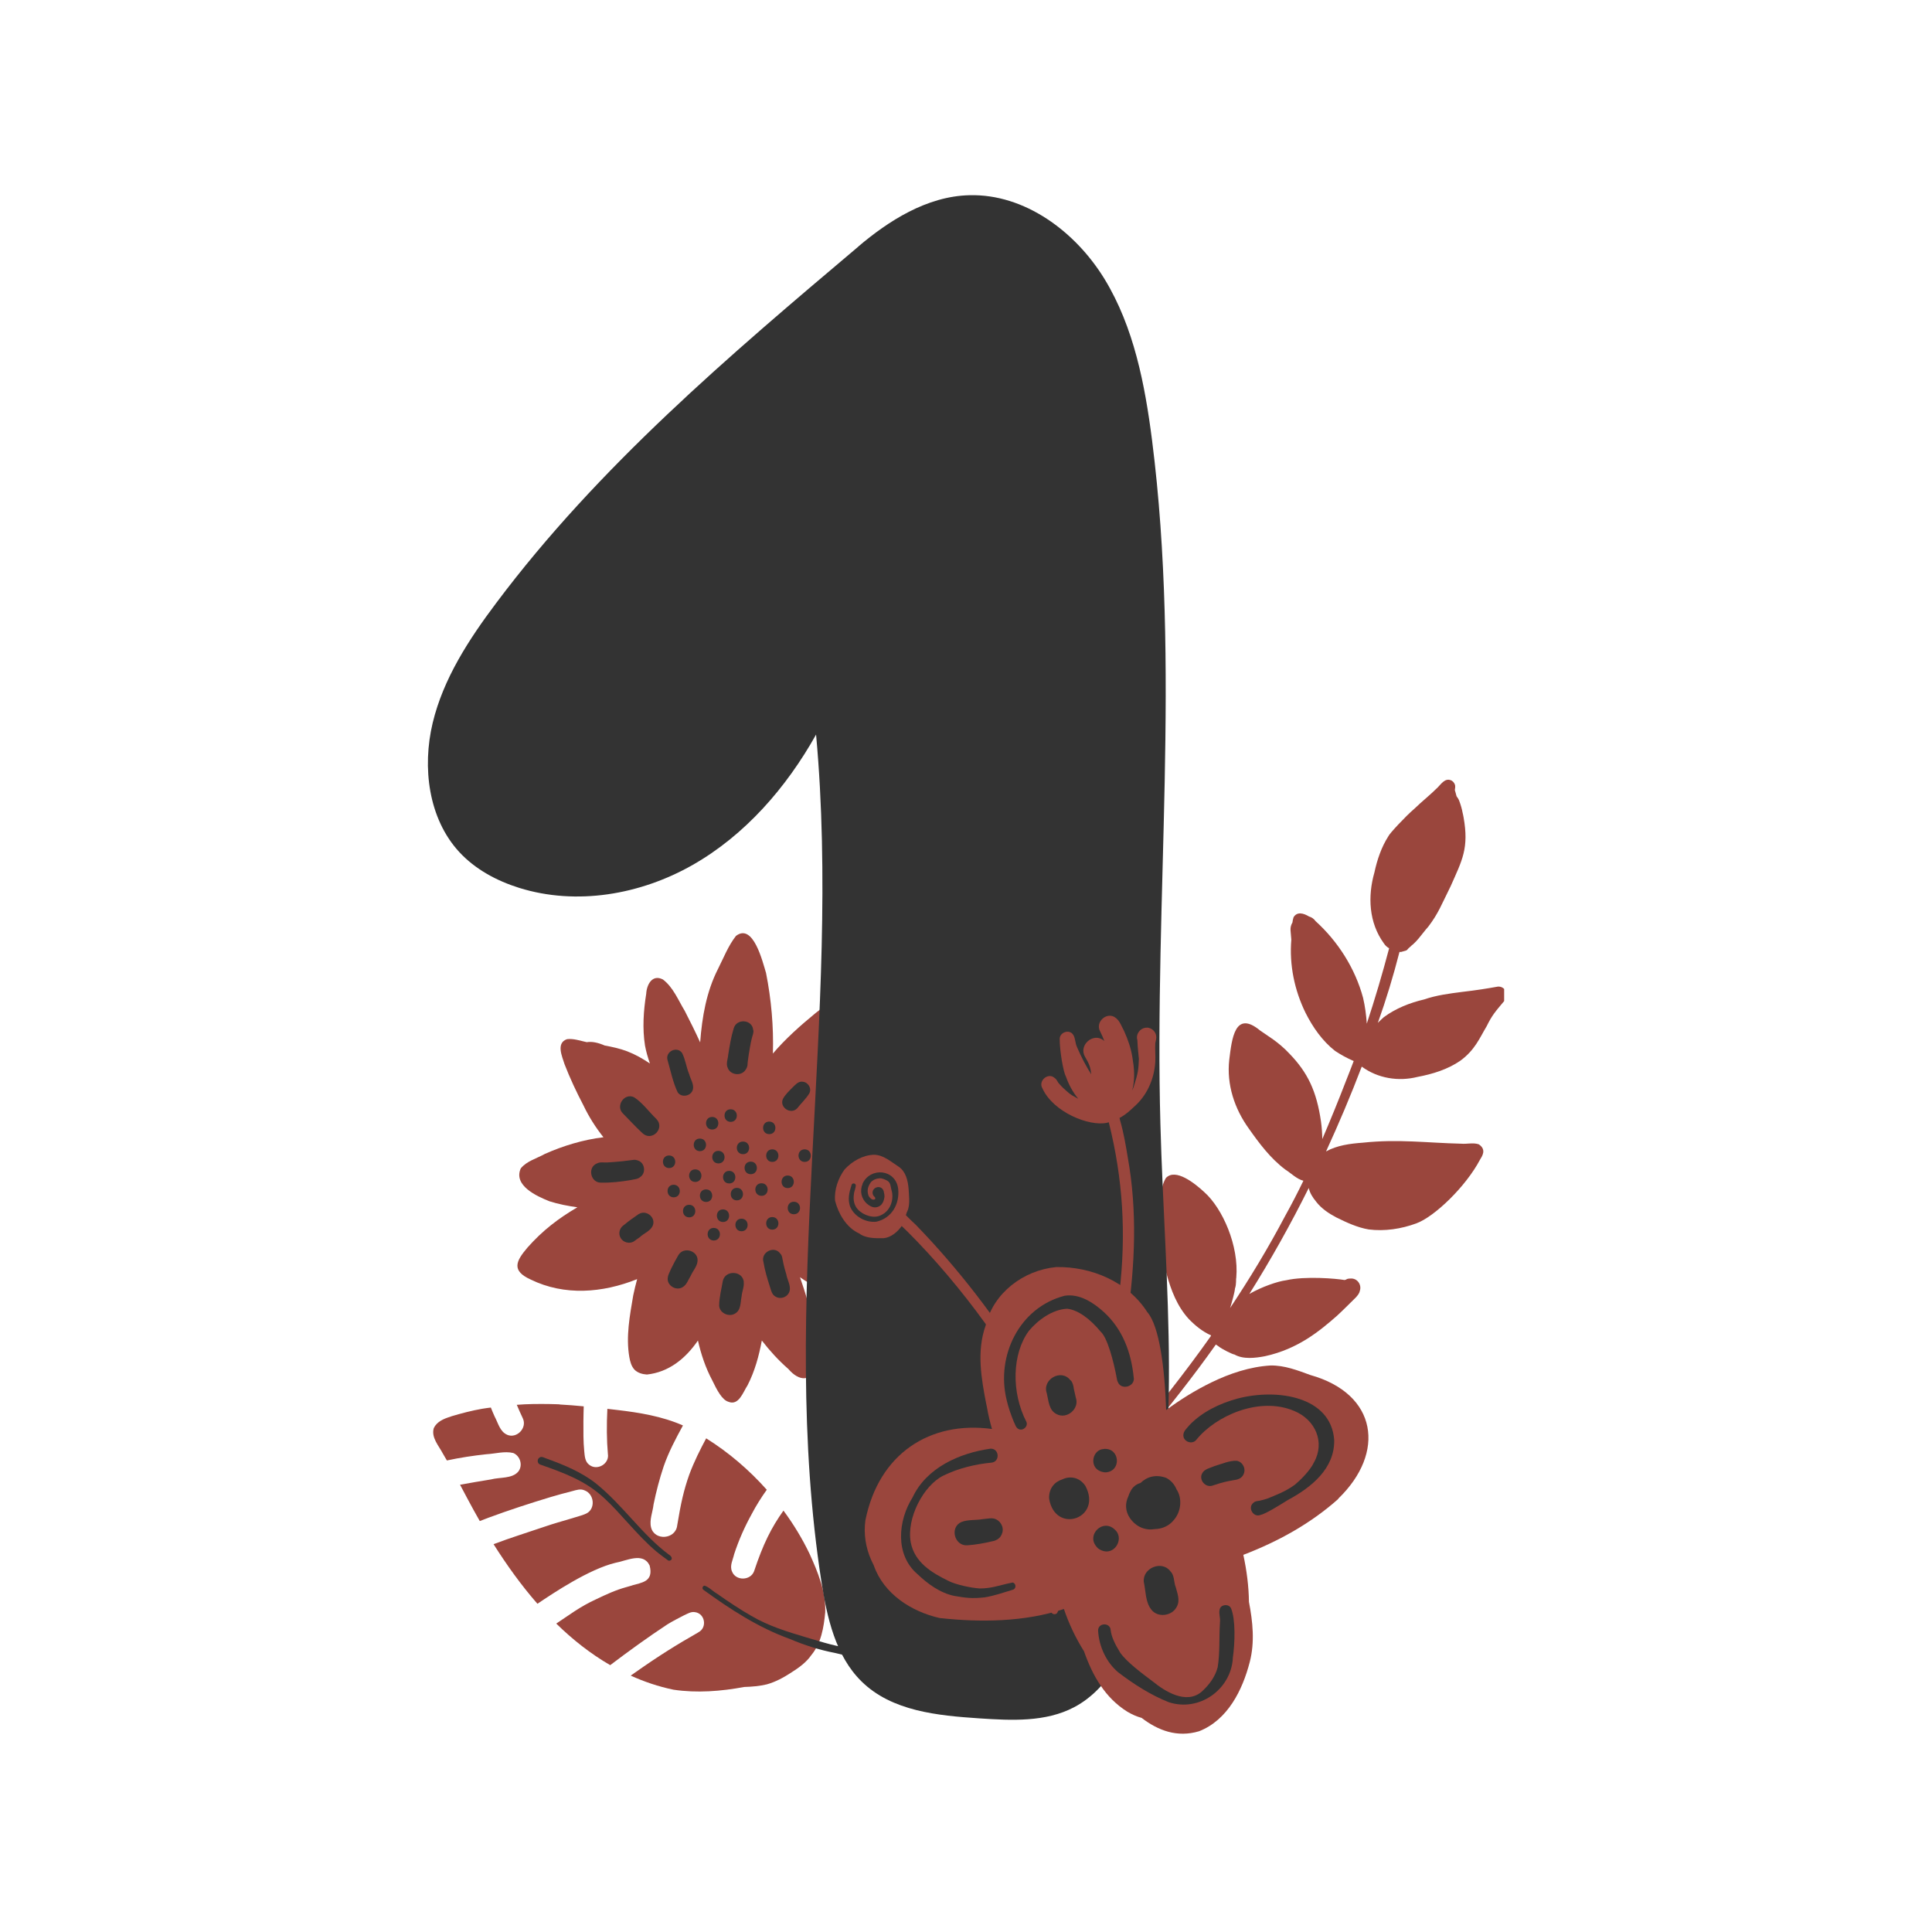
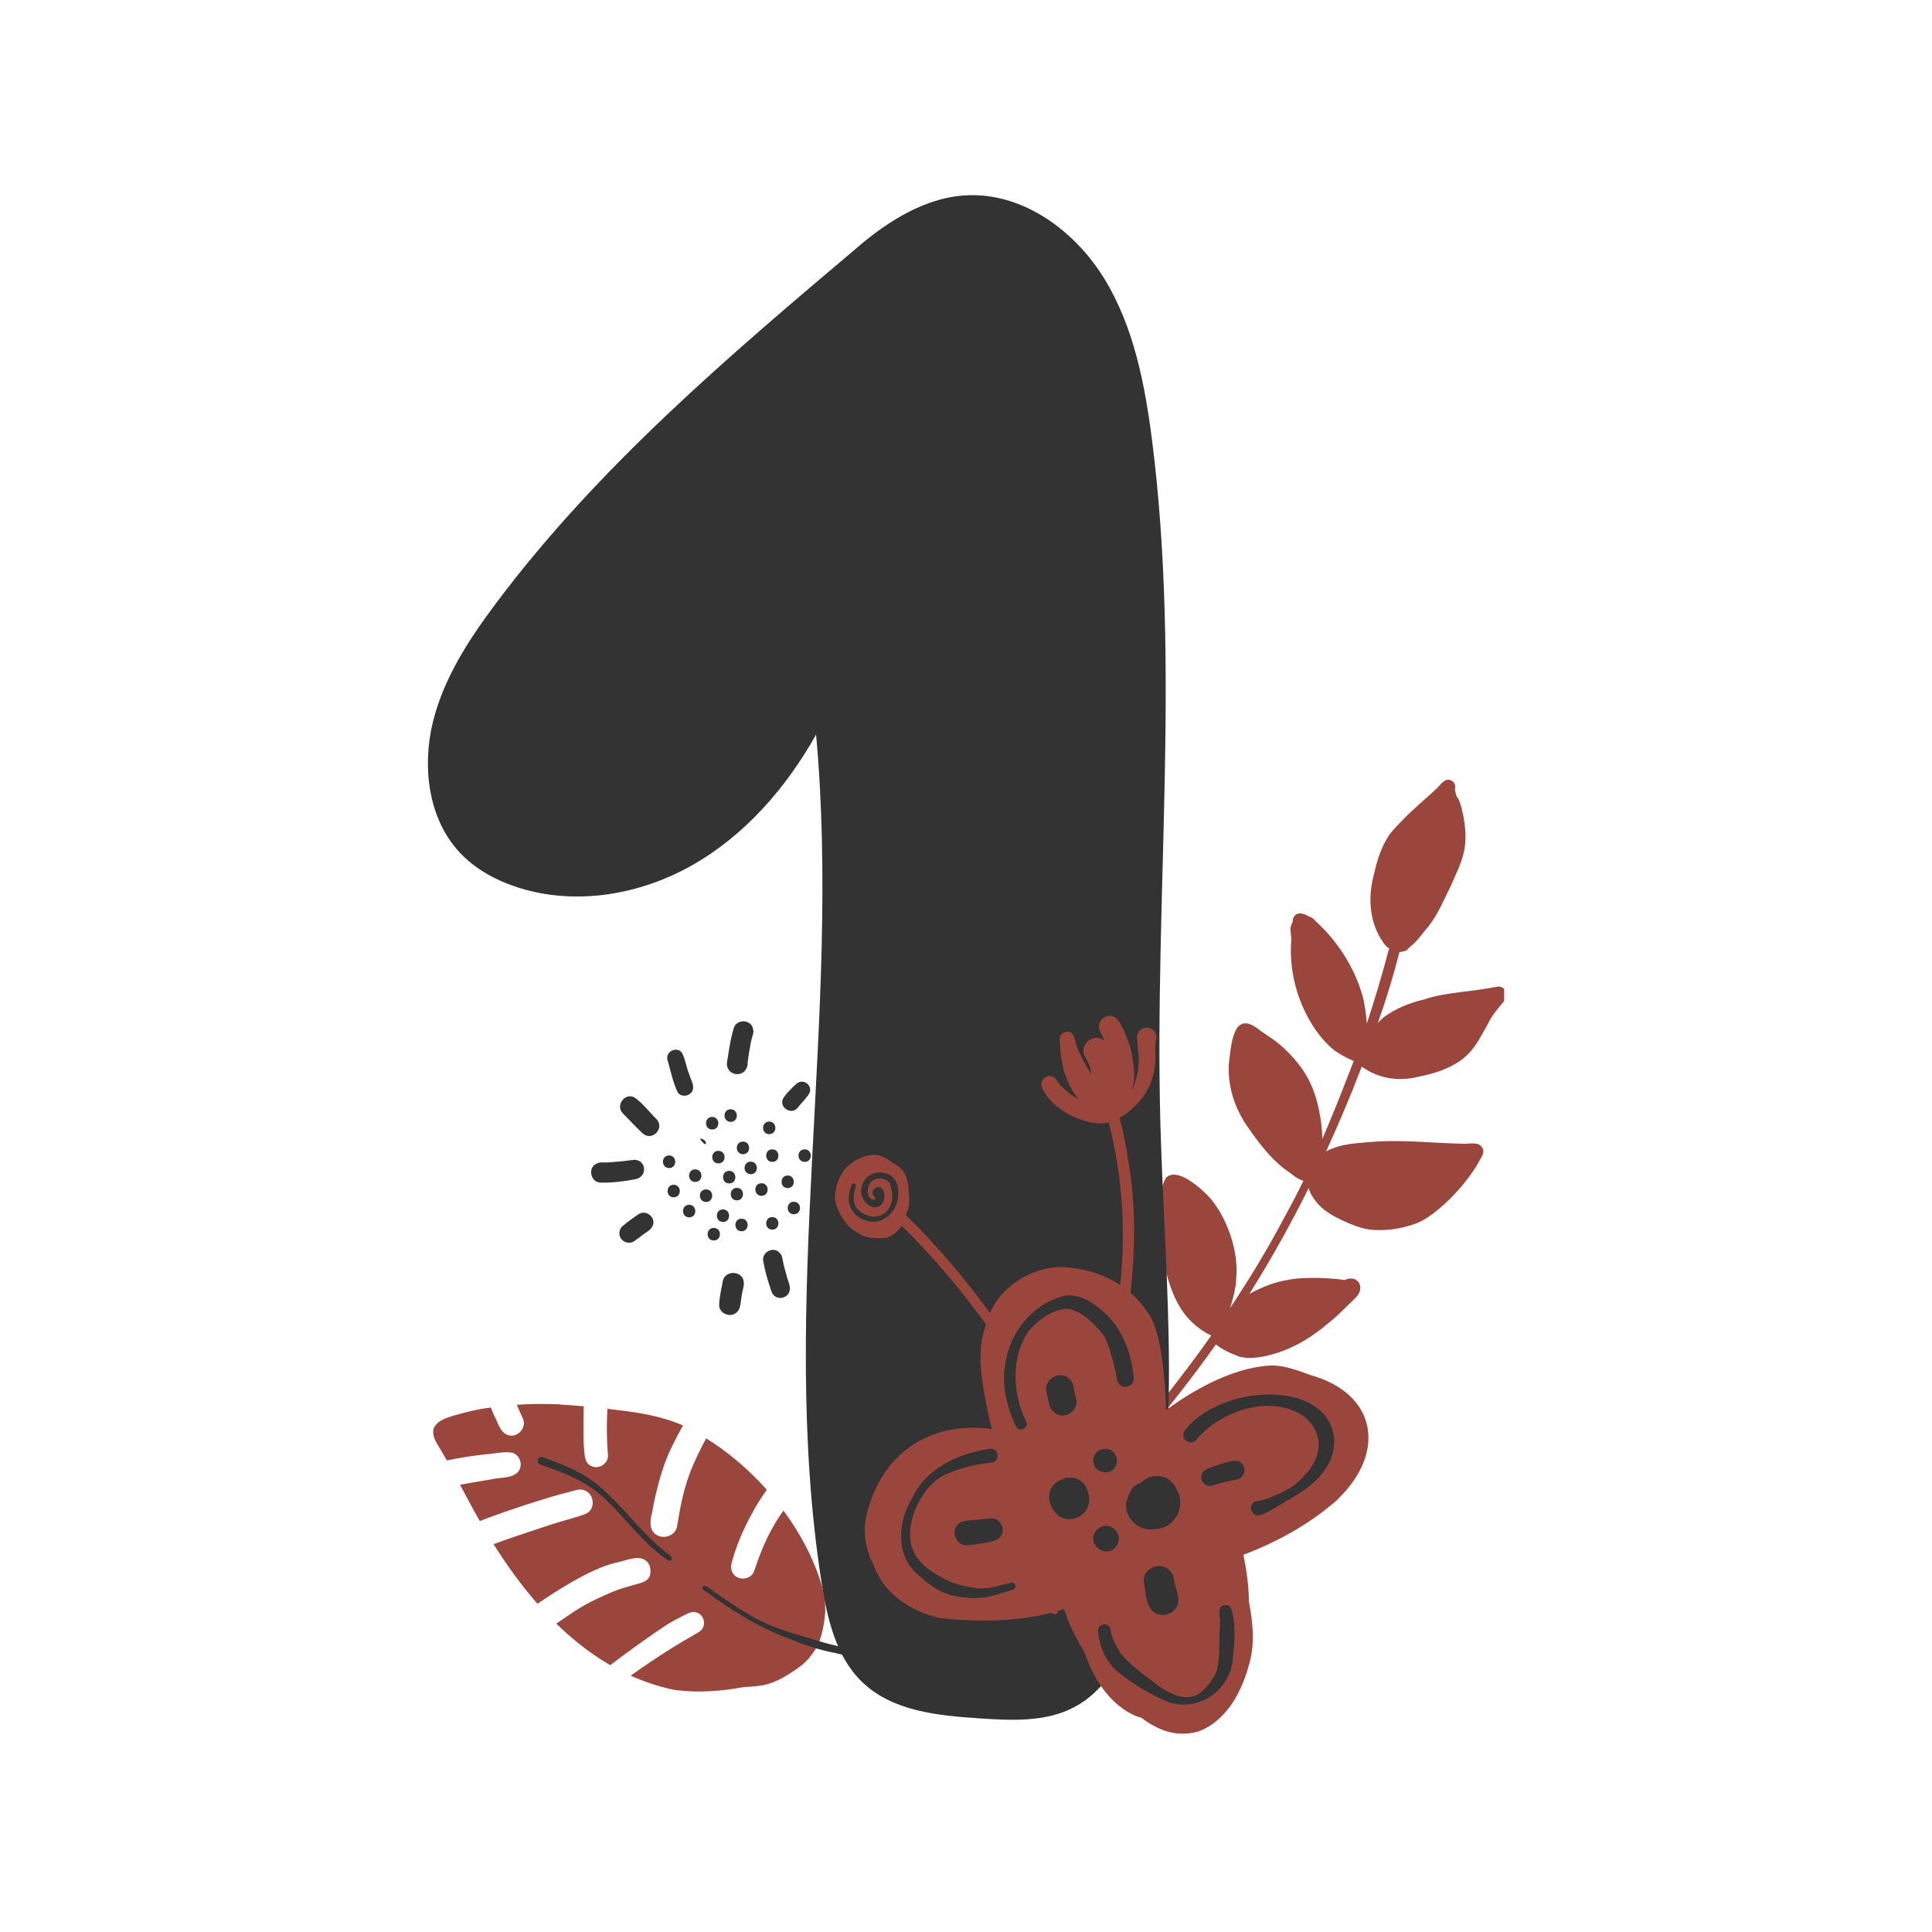
<svg xmlns="http://www.w3.org/2000/svg" width="100" zoomAndPan="magnify" viewBox="0 0 75 75" height="100" preserveAspectRatio="xMidYMid meet">
  <defs>
    <clipPath id="a18a93869f">
      <path d="M 41 30 L 58.391 30 L 58.391 59 L 41 59 Z M 41 30 " clip-rule="nonzero" />
    </clipPath>
    <clipPath id="ca1023a600">
      <path d="M 16.391 54 L 33 54 L 33 66 L 16.391 66 Z M 16.391 54 " clip-rule="nonzero" />
    </clipPath>
    <clipPath id="32d78efa30">
      <path d="M 16.391 7.5 L 46 7.5 L 46 67 L 16.391 67 Z M 16.391 7.5 " clip-rule="nonzero" />
    </clipPath>
    <clipPath id="18f019f0fb">
      <path d="M 33 49 L 54 49 L 54 67.5 L 33 67.5 Z M 33 49 " clip-rule="nonzero" />
    </clipPath>
  </defs>
-   <path fill="#9a463d" d="M 36.809 46.133 C 36.055 45.621 35.27 45.141 34.422 44.809 C 34.672 44.59 34.902 44.352 35.109 44.09 C 35.754 43.254 36.762 41.195 34.742 41.895 C 34 42.027 33.27 42.223 32.566 42.488 C 32.66 42.305 32.742 42.113 32.812 41.914 C 33.109 40.988 33.148 40 33.148 39.031 C 33.164 38.766 32.973 38.48 32.68 38.559 C 32.266 38.781 32.121 38.98 31.664 39.324 C 31.074 39.809 30.496 40.32 30.004 40.898 C 30.035 39.852 29.941 38.797 29.738 37.773 C 29.602 37.324 29.238 35.82 28.57 36.332 C 28.27 36.715 28.09 37.184 27.871 37.617 C 27.422 38.5 27.254 39.48 27.18 40.465 C 26.992 40.051 26.789 39.645 26.582 39.242 C 26.328 38.824 26.133 38.324 25.734 38.023 C 25.32 37.809 25.105 38.223 25.086 38.578 C 24.98 39.242 24.934 39.922 25.039 40.59 C 25.082 40.82 25.148 41.051 25.23 41.285 C 24.953 41.098 24.664 40.934 24.348 40.812 C 24.062 40.703 23.77 40.641 23.473 40.586 C 23.23 40.48 22.988 40.422 22.777 40.457 C 22.523 40.402 22.266 40.309 22.012 40.34 C 21.578 40.488 21.82 41.004 21.914 41.309 C 22.125 41.855 22.375 42.387 22.645 42.902 C 22.859 43.352 23.121 43.766 23.426 44.148 C 22.637 44.242 21.852 44.484 21.156 44.793 C 20.844 44.969 20.445 45.07 20.215 45.359 C 19.922 46.023 20.832 46.434 21.328 46.633 C 21.684 46.746 22.047 46.816 22.414 46.867 C 21.684 47.293 21.059 47.77 20.477 48.43 C 20.027 48.957 19.844 49.328 20.602 49.672 C 21.914 50.312 23.387 50.195 24.734 49.656 C 24.68 49.863 24.625 50.07 24.582 50.285 C 24.449 51.074 24.293 51.883 24.43 52.68 C 24.461 52.855 24.508 53.035 24.629 53.168 C 24.754 53.297 24.938 53.348 25.113 53.359 C 25.945 53.27 26.598 52.762 27.094 52.039 C 27.215 52.574 27.387 53.09 27.648 53.582 C 27.836 53.973 28.031 54.34 28.27 54.414 C 28.68 54.586 28.844 54.043 29.02 53.777 C 29.301 53.23 29.461 52.641 29.574 52.039 C 29.883 52.438 30.223 52.812 30.605 53.145 C 31.027 53.637 31.512 53.66 31.711 52.977 C 31.867 52.125 31.547 51.277 31.336 50.461 C 31.254 50.164 31.156 49.871 31.055 49.582 C 32.051 50.285 33.297 50.59 34.52 50.453 C 35.125 50.348 35.895 50.363 36.309 49.852 C 36.438 49.637 36.316 49.41 36.16 49.246 C 35.887 48.91 35.605 48.578 35.297 48.27 C 35.125 48.102 34.941 47.93 34.754 47.77 C 35.023 47.715 35.293 47.645 35.555 47.551 C 35.941 47.402 36.348 47.277 36.695 47.043 C 36.859 46.926 37.016 46.758 37.012 46.547 C 37.012 46.383 36.949 46.219 36.809 46.129 Z M 36.809 46.133 " fill-opacity="1" fill-rule="nonzero" />
  <path fill="#333333" d="M 26.988 45.395 C 26.672 45.395 26.672 45.879 26.988 45.883 C 27.309 45.883 27.309 45.395 26.988 45.395 Z M 26.988 45.395 " fill-opacity="1" fill-rule="nonzero" />
  <path fill="#333333" d="M 28.844 44.316 C 28.523 44.316 28.523 44.801 28.844 44.805 C 29.16 44.805 29.16 44.32 28.844 44.316 Z M 28.844 44.316 " fill-opacity="1" fill-rule="nonzero" />
  <path fill="#333333" d="M 29.562 45.934 C 29.242 45.934 29.242 46.418 29.562 46.422 C 29.879 46.422 29.879 45.934 29.562 45.934 Z M 29.562 45.934 " fill-opacity="1" fill-rule="nonzero" />
  <path fill="#333333" d="M 28.066 46.949 C 27.75 46.949 27.75 47.434 28.066 47.438 C 28.383 47.438 28.383 46.953 28.066 46.949 Z M 28.066 46.949 " fill-opacity="1" fill-rule="nonzero" />
  <path fill="#333333" d="M 28.309 45.453 C 27.988 45.453 27.988 45.941 28.309 45.941 C 28.625 45.941 28.625 45.457 28.309 45.453 Z M 28.309 45.453 " fill-opacity="1" fill-rule="nonzero" />
  <path fill="#333333" d="M 26.754 46.77 C 26.434 46.77 26.434 47.254 26.754 47.258 C 27.07 47.258 27.07 46.773 26.754 46.77 Z M 26.754 46.77 " fill-opacity="1" fill-rule="nonzero" />
  <path fill="#333333" d="M 28.785 47.309 C 28.469 47.309 28.469 47.793 28.785 47.797 C 29.102 47.797 29.102 47.309 28.785 47.309 Z M 28.785 47.309 " fill-opacity="1" fill-rule="nonzero" />
  <path fill="#333333" d="M 30.578 45.633 C 30.262 45.633 30.262 46.121 30.578 46.121 C 30.895 46.121 30.895 45.637 30.578 45.633 Z M 30.578 45.633 " fill-opacity="1" fill-rule="nonzero" />
  <path fill="#333333" d="M 29.98 44.617 C 29.664 44.617 29.664 45.102 29.98 45.105 C 30.297 45.105 30.297 44.621 29.98 44.617 Z M 29.98 44.617 " fill-opacity="1" fill-rule="nonzero" />
-   <path fill="#333333" d="M 27.168 44.199 C 26.852 44.199 26.852 44.684 27.168 44.688 C 27.488 44.688 27.488 44.199 27.168 44.199 Z M 27.168 44.199 " fill-opacity="1" fill-rule="nonzero" />
+   <path fill="#333333" d="M 27.168 44.199 C 27.488 44.688 27.488 44.199 27.168 44.199 Z M 27.168 44.199 " fill-opacity="1" fill-rule="nonzero" />
  <path fill="#333333" d="M 28.363 43.062 C 28.047 43.062 28.047 43.547 28.363 43.551 C 28.684 43.551 28.684 43.066 28.363 43.062 Z M 28.363 43.062 " fill-opacity="1" fill-rule="nonzero" />
  <path fill="#333333" d="M 29.863 43.539 C 29.543 43.539 29.543 44.027 29.863 44.027 C 30.18 44.027 30.18 43.543 29.863 43.539 Z M 29.863 43.539 " fill-opacity="1" fill-rule="nonzero" />
  <path fill="#333333" d="M 29.145 45.094 C 28.824 45.094 28.824 45.582 29.145 45.582 C 29.461 45.582 29.461 45.098 29.145 45.094 Z M 29.145 45.094 " fill-opacity="1" fill-rule="nonzero" />
  <path fill="#333333" d="M 29.98 47.246 C 29.664 47.246 29.664 47.734 29.98 47.734 C 30.297 47.734 30.297 47.25 29.98 47.246 Z M 29.98 47.246 " fill-opacity="1" fill-rule="nonzero" />
  <path fill="#333333" d="M 30.816 46.652 C 30.5 46.652 30.5 47.137 30.816 47.137 C 31.137 47.137 31.137 46.652 30.816 46.652 Z M 30.816 46.652 " fill-opacity="1" fill-rule="nonzero" />
  <path fill="#333333" d="M 31.238 44.617 C 30.918 44.617 30.918 45.102 31.238 45.105 C 31.555 45.105 31.555 44.621 31.238 44.617 Z M 31.238 44.617 " fill-opacity="1" fill-rule="nonzero" />
  <path fill="#333333" d="M 28.605 46.113 C 28.289 46.113 28.289 46.598 28.605 46.598 C 28.922 46.598 28.922 46.113 28.605 46.113 Z M 28.605 46.113 " fill-opacity="1" fill-rule="nonzero" />
  <path fill="#333333" d="M 27.707 47.668 C 27.391 47.668 27.391 48.152 27.707 48.156 C 28.027 48.156 28.027 47.668 27.707 47.668 Z M 27.707 47.668 " fill-opacity="1" fill-rule="nonzero" />
  <path fill="#333333" d="M 26.152 45.992 C 25.836 45.992 25.836 46.477 26.152 46.48 C 26.469 46.48 26.469 45.996 26.152 45.992 Z M 26.152 45.992 " fill-opacity="1" fill-rule="nonzero" />
  <path fill="#333333" d="M 27.41 46.172 C 27.09 46.172 27.09 46.656 27.41 46.66 C 27.727 46.66 27.727 46.176 27.41 46.172 Z M 27.41 46.172 " fill-opacity="1" fill-rule="nonzero" />
  <path fill="#333333" d="M 27.887 44.676 C 27.57 44.676 27.57 45.16 27.887 45.164 C 28.207 45.164 28.207 44.68 27.887 44.676 Z M 27.887 44.676 " fill-opacity="1" fill-rule="nonzero" />
  <path fill="#333333" d="M 27.648 43.359 C 27.328 43.359 27.328 43.848 27.648 43.848 C 27.965 43.848 27.965 43.363 27.648 43.359 Z M 27.648 43.359 " fill-opacity="1" fill-rule="nonzero" />
  <path fill="#333333" d="M 25.973 44.855 C 25.656 44.855 25.656 45.34 25.973 45.344 C 26.293 45.344 26.293 44.859 25.973 44.855 Z M 25.973 44.855 " fill-opacity="1" fill-rule="nonzero" />
  <path fill="#333333" d="M 24.82 45.074 C 24.754 45.043 24.691 45.023 24.621 45.023 C 24.625 45.023 24.625 45.023 24.629 45.023 C 24.625 45.023 24.625 45.023 24.621 45.023 C 24.598 45.023 24.574 45.027 24.551 45.031 C 24.301 45.062 24.395 45.051 24.172 45.078 C 23.98 45.094 23.789 45.117 23.594 45.125 C 23.457 45.137 23.309 45.098 23.184 45.16 C 22.793 45.305 22.918 45.918 23.332 45.91 C 23.719 45.918 24.098 45.875 24.473 45.812 C 24.602 45.781 24.754 45.781 24.855 45.691 C 25.07 45.547 25.043 45.195 24.82 45.074 Z M 24.82 45.074 " fill-opacity="1" fill-rule="nonzero" />
  <path fill="#333333" d="M 25.48 43.438 C 25.191 43.16 24.945 42.809 24.613 42.594 C 24.234 42.414 23.883 42.938 24.184 43.227 C 24.434 43.477 24.672 43.742 24.934 43.984 C 25.301 44.34 25.832 43.801 25.48 43.438 Z M 25.48 43.438 " fill-opacity="1" fill-rule="nonzero" />
  <path fill="#333333" d="M 26.754 41.699 C 26.641 41.434 26.609 41.125 26.477 40.875 C 26.277 40.594 25.816 40.824 25.914 41.152 C 26.035 41.57 26.121 42.016 26.309 42.406 C 26.461 42.629 26.836 42.547 26.898 42.293 C 26.945 42.086 26.805 41.895 26.754 41.699 Z M 26.754 41.699 " fill-opacity="1" fill-rule="nonzero" />
  <path fill="#333333" d="M 29.238 39.98 C 29.203 39.566 28.582 39.527 28.48 39.93 C 28.379 40.258 28.324 40.602 28.27 40.941 C 28.258 41.109 28.172 41.293 28.25 41.453 C 28.34 41.715 28.719 41.781 28.902 41.582 C 28.973 41.504 29.023 41.406 29.02 41.301 C 29.023 41.234 29.035 41.164 29.043 41.102 C 29.051 41.055 29.062 40.965 29.07 40.914 C 29.105 40.715 29.133 40.512 29.184 40.312 C 29.207 40.203 29.27 40.09 29.242 39.98 Z M 29.238 39.98 " fill-opacity="1" fill-rule="nonzero" />
  <path fill="#333333" d="M 31.129 41.988 C 30.973 41.988 30.875 42.113 30.77 42.211 C 30.637 42.348 30.484 42.488 30.395 42.656 C 30.242 42.984 30.695 43.285 30.945 43.027 C 31.098 42.828 31.297 42.652 31.422 42.434 C 31.523 42.234 31.348 41.984 31.129 41.992 Z M 31.129 41.988 " fill-opacity="1" fill-rule="nonzero" />
  <path fill="#333333" d="M 33.418 43.594 C 33.18 43.457 32.938 43.637 32.707 43.707 C 32.469 43.824 32.176 43.887 31.996 44.086 C 31.711 44.422 32.148 44.918 32.523 44.691 C 32.867 44.492 33.391 44.312 33.457 44.242 C 33.684 44.094 33.652 43.723 33.418 43.598 Z M 33.418 43.594 " fill-opacity="1" fill-rule="nonzero" />
  <path fill="#333333" d="M 33.668 46.609 C 33.461 46.438 33.152 46.453 32.902 46.375 C 32.652 46.336 32.41 46.184 32.156 46.199 C 31.719 46.238 31.68 46.898 32.102 47.004 C 32.449 47.113 32.812 47.184 33.172 47.246 C 33.613 47.398 33.98 46.984 33.668 46.609 Z M 33.668 46.609 " fill-opacity="1" fill-rule="nonzero" />
  <path fill="#333333" d="M 33.34 48.844 C 33.25 48.59 32.977 48.461 32.797 48.273 C 32.652 48.148 32.508 48.023 32.352 47.91 C 32.27 47.848 32.184 47.762 32.07 47.762 C 31.633 47.68 31.418 48.316 31.809 48.527 C 31.887 48.586 32.188 48.836 32.469 49.09 C 32.637 49.25 32.852 49.461 33.102 49.332 C 33.293 49.266 33.391 49.039 33.34 48.844 Z M 33.34 48.844 " fill-opacity="1" fill-rule="nonzero" />
  <path fill="#333333" d="M 28.875 49.77 C 28.836 49.328 28.172 49.289 28.062 49.715 C 28.008 50.035 27.918 50.363 27.918 50.688 C 27.934 50.973 28.297 51.141 28.535 50.992 C 28.773 50.855 28.738 50.562 28.789 50.328 C 28.801 50.141 28.895 49.953 28.871 49.77 Z M 28.875 49.77 " fill-opacity="1" fill-rule="nonzero" />
-   <path fill="#333333" d="M 26.328 48.734 C 26.141 49.059 25.926 49.484 25.926 49.582 C 25.863 49.891 26.242 50.133 26.504 49.965 C 26.664 49.871 26.719 49.672 26.816 49.523 C 26.891 49.344 27.043 49.188 27.074 48.992 C 27.152 48.566 26.539 48.359 26.328 48.734 Z M 26.328 48.734 " fill-opacity="1" fill-rule="nonzero" />
  <path fill="#333333" d="M 24.801 47.125 C 24.602 47.262 24.402 47.402 24.215 47.559 C 24.207 47.566 24.199 47.57 24.195 47.574 C 24.047 47.68 23.996 47.898 24.094 48.059 C 24.191 48.23 24.43 48.297 24.602 48.195 C 24.676 48.137 24.754 48.086 24.832 48.031 C 25 47.867 25.273 47.785 25.352 47.547 C 25.445 47.238 25.074 46.957 24.801 47.129 Z M 24.801 47.125 " fill-opacity="1" fill-rule="nonzero" />
  <path fill="#333333" d="M 30.535 49.508 C 30.48 49.328 30.43 49.148 30.395 48.965 C 30.367 48.863 30.371 48.742 30.293 48.668 C 30.062 48.336 29.523 48.609 29.637 48.992 C 29.691 49.32 29.785 49.633 29.887 49.949 C 29.934 50.094 29.965 50.262 30.109 50.336 C 30.277 50.441 30.52 50.375 30.617 50.203 C 30.742 49.977 30.582 49.734 30.531 49.508 Z M 30.535 49.508 " fill-opacity="1" fill-rule="nonzero" />
  <g clip-path="url(#a18a93869f)">
    <path fill="#9a463d" d="M 48.648 55.945 C 48.633 55.941 48.621 55.938 48.605 55.934 C 48.242 55.785 47.883 55.629 47.508 55.516 C 46.859 55.293 46.047 55.316 45.52 55.457 C 45.125 55.535 44.738 55.668 44.375 55.84 C 45.355 54.652 46.312 53.449 47.199 52.195 C 47.23 52.215 47.262 52.234 47.289 52.254 C 47.426 52.371 47.859 52.582 47.922 52.582 C 48.262 52.777 48.734 52.719 49.105 52.648 C 50.402 52.367 51.254 51.645 51.898 51.082 C 52.148 50.852 52.391 50.605 52.633 50.367 C 52.695 50.297 52.766 50.219 52.785 50.121 C 52.875 49.879 52.691 49.609 52.422 49.633 C 52.492 49.633 52.469 49.633 52.422 49.633 C 52.367 49.633 52.285 49.641 52.258 49.672 C 52.238 49.68 52.219 49.684 52.199 49.691 C 51.875 49.633 50.668 49.531 49.93 49.699 C 49.594 49.742 48.984 49.953 48.5 50.23 C 49.336 48.898 50.105 47.523 50.805 46.117 C 50.848 46.312 50.961 46.492 51.09 46.645 C 51.09 46.648 51.09 46.652 51.094 46.652 C 51.301 46.918 51.582 47.105 51.871 47.258 C 52.273 47.457 52.691 47.652 53.133 47.727 C 53.754 47.805 54.395 47.707 54.98 47.492 C 55.688 47.234 56.902 46.062 57.449 45.027 C 57.531 44.887 57.723 44.633 57.406 44.422 C 57.191 44.348 56.949 44.418 56.723 44.398 C 55.383 44.367 54.297 44.211 52.902 44.359 C 52.414 44.395 51.902 44.461 51.477 44.699 C 51.973 43.617 52.438 42.523 52.863 41.406 C 53.488 41.863 54.285 41.992 55.031 41.805 C 55.613 41.695 56.199 41.516 56.691 41.176 C 57.262 40.758 57.438 40.293 57.711 39.84 C 57.922 39.41 58.043 39.277 58.406 38.844 C 58.602 38.637 58.43 38.27 58.141 38.301 C 57.703 38.379 57.34 38.438 56.742 38.508 C 56.258 38.57 55.75 38.637 55.289 38.797 C 54.723 38.93 54.184 39.145 53.723 39.484 C 53.645 39.551 53.566 39.629 53.488 39.707 C 53.812 38.801 54.09 37.883 54.328 36.953 C 54.348 36.953 54.371 36.957 54.395 36.953 C 54.738 36.863 54.527 36.914 54.797 36.715 C 54.742 36.75 54.688 36.785 54.629 36.82 C 54.973 36.633 55.191 36.254 55.449 35.969 C 55.844 35.449 55.957 35.117 56.316 34.398 C 56.758 33.398 57.031 32.934 56.816 31.73 C 56.801 31.664 56.793 31.594 56.773 31.527 C 56.762 31.445 56.703 31.234 56.652 31.102 C 56.629 31.035 56.59 30.969 56.543 30.91 C 56.52 30.832 56.504 30.75 56.477 30.672 C 56.488 30.617 56.5 30.508 56.48 30.461 C 56.453 30.383 56.391 30.309 56.309 30.285 C 56.098 30.207 55.949 30.426 55.82 30.559 C 55.531 30.852 55.199 31.109 54.906 31.395 C 54.578 31.672 53.93 32.367 53.895 32.465 C 53.625 32.887 53.461 33.375 53.355 33.867 C 53.09 34.793 53.137 35.816 53.719 36.617 C 53.777 36.707 53.848 36.77 53.926 36.812 C 53.664 37.805 53.375 38.781 53.059 39.738 C 53.035 39.398 52.992 39.066 52.914 38.734 C 52.609 37.598 51.941 36.547 51.07 35.758 C 51.004 35.664 50.914 35.605 50.816 35.578 C 50.609 35.453 50.355 35.375 50.215 35.609 C 50.191 35.684 50.18 35.75 50.172 35.812 C 50.121 35.898 50.09 36 50.098 36.113 C 50.109 36.234 50.117 36.355 50.129 36.477 C 50.047 37.453 50.25 38.438 50.68 39.316 C 50.961 39.875 51.332 40.41 51.828 40.797 C 52.043 40.941 52.273 41.066 52.512 41.172 C 52.523 41.176 52.535 41.18 52.551 41.188 C 52.453 41.445 52.355 41.703 52.254 41.953 C 51.961 42.715 51.652 43.469 51.332 44.219 C 51.328 43.992 51.312 43.766 51.281 43.539 C 51.109 42.355 50.766 41.637 50.055 40.902 C 49.625 40.441 49.195 40.203 48.922 40.008 C 47.934 39.188 47.82 40.332 47.719 41.145 C 47.613 42.102 47.922 43.039 48.48 43.812 C 48.887 44.391 49.324 44.973 49.895 45.402 C 50.113 45.539 50.34 45.773 50.598 45.836 C 50.375 46.297 50.137 46.758 49.887 47.207 C 49.227 48.457 48.512 49.637 47.75 50.781 C 47.754 50.766 47.762 50.75 47.766 50.734 C 47.824 50.543 47.93 50.172 47.941 50.023 C 48.004 49.84 47.973 49.66 47.992 49.605 C 48.102 48.359 47.457 46.906 46.75 46.277 C 46.387 45.941 45.637 45.336 45.262 45.727 C 45.02 46.121 45.047 46.715 45.004 47.168 C 44.965 47.941 45.059 48.707 45.285 49.449 C 45.457 50.082 45.699 50.715 46.152 51.207 C 46.395 51.457 46.684 51.695 47.008 51.836 C 47.008 51.84 47.008 51.844 47.008 51.848 C 47.008 51.852 47.008 51.859 47.008 51.863 C 45.988 53.305 44.887 54.695 43.715 56.086 C 43.977 55.395 44.168 54.586 43.887 53.637 C 43.727 53.051 43.48 52.488 43.152 51.977 C 42.773 51.457 42.594 51.328 42.387 51.043 C 42.207 50.754 41.812 50.461 41.582 50.867 C 41.484 51.133 41.535 51.078 41.457 51.414 C 41.297 51.996 41.176 52.598 41.156 53.203 C 41.105 54.16 41.336 55.129 41.918 55.902 C 42.23 56.277 42.621 56.641 43.074 56.844 C 42.699 57.289 42.32 57.73 41.93 58.164 C 41.852 58.258 41.711 58.352 41.781 58.488 C 41.98 58.789 42.223 58.332 42.379 58.199 C 42.691 57.848 42.992 57.488 43.293 57.129 C 43.305 57.145 43.312 57.156 43.324 57.168 C 43.516 57.32 43.516 57.312 43.734 57.473 C 43.816 57.551 43.922 57.609 44.012 57.676 C 44.105 57.734 44.199 57.797 44.297 57.848 C 44.273 57.836 44.25 57.816 44.23 57.801 C 44.656 58.109 45.469 58.184 45.711 58.113 C 46.547 57.945 46.82 57.773 47.543 57.355 C 48.059 57.043 48.461 56.691 48.684 56.469 C 48.883 56.352 48.863 56.027 48.645 55.938 Z M 48.648 55.945 " fill-opacity="1" fill-rule="nonzero" />
  </g>
  <g clip-path="url(#ca1023a600)">
    <path fill="#9a463d" d="M 19.68 55.695 C 20.055 55.863 20.473 55.438 20.297 55.062 C 20.207 54.867 20.125 54.691 20.062 54.535 C 20.473 54.5 20.887 54.5 21.301 54.504 C 21.445 54.512 21.727 54.508 21.742 54.523 C 22.027 54.539 22.348 54.562 22.66 54.594 C 22.656 54.789 22.648 54.984 22.648 55.18 C 22.648 55.562 22.641 55.953 22.68 56.332 C 22.699 56.523 22.707 56.746 22.879 56.867 C 23.184 57.105 23.664 56.824 23.598 56.441 C 23.551 55.906 23.547 55.316 23.578 54.691 C 23.734 54.711 23.863 54.723 23.949 54.734 C 24.824 54.836 25.703 54.98 26.512 55.336 C 26.23 55.852 25.957 56.367 25.766 56.918 C 25.602 57.406 25.473 57.902 25.371 58.402 C 25.34 58.695 25.203 59 25.273 59.289 C 25.402 59.828 26.23 59.762 26.289 59.215 C 26.434 58.332 26.547 57.84 26.758 57.242 C 26.945 56.738 27.188 56.258 27.414 55.836 C 28.289 56.383 29.078 57.059 29.766 57.832 C 29.551 58.133 29.352 58.449 29.18 58.777 C 28.906 59.273 28.676 59.793 28.5 60.332 C 28.453 60.551 28.316 60.781 28.418 61.008 C 28.562 61.375 29.133 61.367 29.273 60.996 C 29.625 59.938 29.941 59.305 30.414 58.641 C 30.801 59.164 31.145 59.73 31.426 60.316 C 31.75 61.027 32.066 61.797 32.035 62.59 C 31.98 63.172 31.879 63.789 31.496 64.25 C 31.297 64.539 31.004 64.746 30.707 64.934 C 30.414 65.125 30.105 65.293 29.766 65.387 C 29.488 65.453 29.191 65.48 28.891 65.488 C 27.992 65.656 27.055 65.73 26.145 65.594 C 25.562 65.473 25.008 65.285 24.484 65.047 C 24.539 65.012 24.59 64.973 24.645 64.934 C 25.594 64.266 26.262 63.852 27.105 63.371 C 27.109 63.367 27.109 63.367 27.113 63.363 C 27.461 63.188 27.375 62.629 26.969 62.582 C 26.82 62.559 26.691 62.645 26.559 62.703 C 26.336 62.82 26.113 62.93 25.902 63.062 C 25.148 63.559 24.41 64.094 23.688 64.641 C 22.926 64.199 22.227 63.648 21.594 63.027 C 22.094 62.699 22.508 62.371 23.152 62.078 C 23.527 61.898 23.906 61.723 24.309 61.613 C 24.395 61.59 24.48 61.562 24.566 61.539 C 24.555 61.543 24.539 61.543 24.527 61.547 C 24.902 61.434 25.383 61.414 25.219 60.773 C 24.965 60.238 24.316 60.594 23.891 60.668 C 22.871 60.914 21.508 61.824 20.863 62.258 C 20.234 61.539 19.672 60.754 19.16 59.945 C 19.824 59.691 20.504 59.484 21.176 59.254 C 21.734 59.062 22.617 58.84 22.77 58.75 C 23.125 58.566 23.07 58 22.699 57.859 C 22.543 57.785 22.379 57.84 22.223 57.883 C 21.941 57.957 21.664 58.027 21.383 58.113 C 20.57 58.359 19.762 58.621 18.961 58.918 C 18.852 58.961 18.738 59.004 18.625 59.047 C 18.457 58.754 18.297 58.461 18.141 58.168 C 18.035 57.973 17.945 57.801 17.859 57.637 C 18.238 57.566 18.648 57.5 19.066 57.43 C 19.402 57.34 19.883 57.41 20.121 57.125 C 20.305 56.891 20.199 56.52 19.926 56.406 C 19.59 56.324 19.227 56.434 18.883 56.453 C 18.367 56.508 17.855 56.586 17.348 56.695 C 17.297 56.613 17.246 56.523 17.191 56.426 C 17.035 56.125 16.73 55.801 16.84 55.438 C 16.957 55.191 17.227 55.074 17.473 55 C 17.496 54.988 17.504 54.988 17.504 54.992 C 17.508 54.988 17.516 54.98 17.523 54.98 C 17.918 54.863 18.316 54.758 18.719 54.688 C 18.832 54.672 18.941 54.652 19.055 54.641 C 19.102 54.758 19.148 54.875 19.203 54.992 C 19.336 55.238 19.406 55.574 19.684 55.695 Z M 19.68 55.695 " fill-opacity="1" fill-rule="nonzero" />
  </g>
  <path fill="#333333" d="M 20.961 56.574 C 20.844 56.621 20.844 56.809 20.965 56.852 C 21.906 57.18 22.738 57.488 23.449 58.152 C 24.078 58.723 24.746 59.613 25.473 60.223 C 25.617 60.344 25.773 60.453 25.922 60.566 C 25.945 60.586 25.973 60.59 25.996 60.586 C 26.137 60.547 26.074 60.41 25.973 60.355 C 24.918 59.57 24.199 58.449 23.133 57.586 C 22.57 57.145 21.895 56.867 21.227 56.625 C 21.137 56.598 21.047 56.531 20.957 56.57 Z M 20.961 56.574 " fill-opacity="1" fill-rule="nonzero" />
  <path fill="#333333" d="M 27.305 61.715 C 28.348 62.473 29.434 63.18 30.652 63.621 C 31.223 63.863 31.809 64.051 32.418 64.168 C 32.805 64.262 33.203 64.359 33.602 64.34 C 33.723 64.312 33.754 64.141 33.652 64.07 C 33.539 64.012 33.391 64.043 33.262 64.02 C 32.508 63.945 31.941 63.75 31.297 63.562 C 30.562 63.344 29.824 63.117 29.164 62.727 C 28.812 62.531 28.23 62.148 27.824 61.859 C 27.66 61.766 27.52 61.605 27.348 61.555 C 27.27 61.566 27.242 61.668 27.305 61.715 Z M 27.305 61.715 " fill-opacity="1" fill-rule="nonzero" />
  <g clip-path="url(#32d78efa30)">
    <path fill="#333333" d="M 33.324 9.57 C 28.297 13.816 23.227 18.117 19.262 23.41 C 18.203 24.82 17.211 26.34 16.797 28.062 C 16.383 29.789 16.633 31.773 17.82 33.066 C 18.449 33.75 19.285 34.195 20.16 34.469 C 22.383 35.16 24.855 34.734 26.887 33.578 C 28.918 32.422 30.523 30.582 31.68 28.516 C 32.68 39.445 30.203 50.551 31.887 61.395 C 32.105 62.801 32.441 64.289 33.445 65.273 C 34.621 66.43 36.395 66.598 38.02 66.707 C 39.266 66.789 40.586 66.859 41.699 66.273 C 43.145 65.508 43.875 63.832 44.324 62.23 C 46.004 56.246 45.215 49.879 45.047 43.652 C 44.805 34.797 45.84 25.883 44.723 17.094 C 44.445 14.918 44.016 12.703 42.883 10.84 C 41.75 8.984 39.777 7.523 37.633 7.578 C 35.965 7.617 34.473 8.594 33.324 9.566 Z M 33.324 9.57 " fill-opacity="1" fill-rule="nonzero" />
  </g>
  <path fill="#9a463d" d="M 44.52 39.895 C 44.277 39.887 44.078 40.141 44.152 40.375 C 44.152 40.375 44.152 40.375 44.152 40.379 C 44.152 40.398 44.152 40.414 44.156 40.438 C 44.164 40.66 44.191 40.883 44.211 41.105 C 44.195 41.496 44.191 41.625 44.008 42.195 C 43.988 42.246 43.969 42.289 43.945 42.332 C 43.957 42.297 43.969 42.258 43.977 42.223 C 44.062 41.836 44.027 41.441 43.961 41.055 C 43.906 40.695 43.785 40.352 43.637 40.023 C 43.543 39.855 43.48 39.648 43.324 39.523 C 42.992 39.238 42.492 39.668 42.711 40.047 C 42.773 40.168 42.824 40.289 42.871 40.418 C 42.863 40.41 42.859 40.402 42.852 40.398 C 42.453 40.055 41.855 40.57 42.121 41.023 C 42.305 41.336 42.332 41.449 42.363 41.707 C 42.18 41.422 41.977 41.043 41.809 40.648 C 41.809 40.645 41.809 40.641 41.805 40.637 C 41.734 40.484 41.75 40.305 41.66 40.168 C 41.516 39.941 41.129 40.07 41.137 40.34 C 41.137 40.793 41.277 41.613 41.375 41.781 C 41.484 42.098 41.645 42.398 41.859 42.656 C 41.777 42.613 41.695 42.566 41.609 42.516 C 41.586 42.5 41.547 42.473 41.52 42.453 C 41.363 42.324 41.211 42.188 41.086 42.035 C 41.039 41.965 41.008 41.887 40.938 41.844 C 40.688 41.621 40.293 41.957 40.465 42.246 C 40.887 43.18 42.289 43.738 42.973 43.586 C 43 43.578 43.02 43.57 43.043 43.566 C 43.59 45.762 43.727 47.879 43.453 50.203 C 43.191 53.008 42.551 55.738 41.875 58.57 C 41.641 59.578 41.355 60.574 41.07 61.57 C 40.984 61.875 40.887 62.18 40.801 62.484 C 40.789 62.52 40.797 62.559 40.812 62.59 C 40.855 62.672 40.973 62.688 41.035 62.621 C 41.129 62.461 41.145 62.254 41.207 62.078 C 41.391 61.469 41.57 60.863 41.746 60.254 C 42.613 57.27 43.395 54.25 43.766 51.156 C 44.062 49.094 44.152 46.996 43.781 44.938 C 43.703 44.461 43.621 43.98 43.488 43.516 C 43.477 43.477 43.465 43.438 43.461 43.398 C 43.699 43.273 43.879 43.105 44.125 42.871 C 44.566 42.438 44.809 41.84 44.848 41.227 C 44.863 40.98 44.832 40.734 44.848 40.492 C 44.863 40.422 44.883 40.348 44.887 40.273 C 44.895 40.07 44.715 39.891 44.516 39.891 Z M 44.52 39.895 " fill-opacity="1" fill-rule="nonzero" />
  <path fill="#9a463d" d="M 33.922 44.828 C 33.492 44.84 33.078 45.082 32.789 45.395 C 32.539 45.734 32.379 46.188 32.418 46.613 C 32.543 47.109 32.848 47.637 33.32 47.867 C 33.328 47.867 33.336 47.871 33.344 47.875 C 33.609 48.082 33.992 48.07 34.312 48.066 C 34.598 48.031 34.836 47.828 35.004 47.594 C 35.09 47.676 35.176 47.758 35.25 47.832 C 37.305 49.891 39.414 52.73 40.676 55.441 C 41.168 56.418 41.594 57.43 41.977 58.453 C 42.18 58.953 42.332 59.48 42.551 59.965 C 42.66 60.082 42.879 59.949 42.809 59.797 C 42.012 57.496 41.09 55.227 39.852 53.121 C 38.75 51.254 37.176 49.219 35.559 47.555 C 35.426 47.434 35.297 47.305 35.168 47.176 C 35.168 47.164 35.172 47.152 35.176 47.145 C 35.184 47.117 35.191 47.094 35.199 47.07 C 35.223 47.023 35.242 46.973 35.258 46.926 C 35.324 46.676 35.285 46.414 35.273 46.16 C 35.246 45.844 35.172 45.492 34.895 45.297 C 34.598 45.109 34.297 44.828 33.926 44.828 Z M 33.922 44.828 " fill-opacity="1" fill-rule="nonzero" />
  <path fill="#333333" d="M 33.488 45.953 C 33.363 46.246 33.445 46.535 33.648 46.723 C 33.75 46.809 33.875 46.887 34.012 46.867 C 34.281 46.824 34.324 46.562 34.336 46.445 C 34.336 46.371 34.324 46.344 34.32 46.32 C 34.32 46.32 34.32 46.32 34.32 46.312 C 34.32 46.301 34.316 46.293 34.312 46.293 C 34.312 46.258 34.305 46.227 34.285 46.195 C 34.176 45.984 33.844 46.094 33.875 46.328 C 33.883 46.387 33.918 46.441 33.965 46.473 C 33.965 46.484 33.969 46.492 33.977 46.504 C 33.977 46.504 33.977 46.504 33.977 46.512 C 33.977 46.512 33.977 46.527 33.973 46.543 C 33.973 46.547 33.969 46.555 33.965 46.555 C 33.965 46.555 33.965 46.559 33.961 46.559 C 33.961 46.559 33.957 46.559 33.953 46.562 C 33.898 46.574 33.91 46.574 33.852 46.559 C 33.852 46.559 33.852 46.559 33.848 46.559 C 33.773 46.512 33.73 46.445 33.719 46.422 C 33.645 46.223 33.688 46.059 33.812 45.887 C 33.82 45.879 33.832 45.871 33.836 45.863 C 33.875 45.832 33.887 45.824 33.918 45.805 C 34 45.762 34.055 45.75 34.148 45.742 C 34.227 45.73 34.383 45.797 34.445 45.836 C 34.59 45.926 34.559 46.047 34.625 46.262 C 34.695 46.613 34.551 47.008 34.211 47.168 C 33.93 47.32 33.523 47.184 33.305 46.953 C 33.152 46.789 33.117 46.566 33.148 46.367 C 33.156 46.234 33.234 46.102 33.219 45.996 C 33.191 45.922 33.082 45.922 33.059 45.996 C 32.961 46.301 32.906 46.543 32.996 46.828 C 33.152 47.219 33.602 47.473 34.02 47.426 C 34.598 47.297 34.934 46.762 34.867 46.145 C 34.766 45.379 33.789 45.297 33.484 45.949 Z M 33.488 45.953 " fill-opacity="1" fill-rule="nonzero" />
  <path fill="#9a463d" d="M 38.297 54.574 C 38.297 54.574 38.301 54.598 38.305 54.609 C 38.305 54.602 38.301 54.594 38.301 54.586 C 38.301 54.582 38.301 54.582 38.301 54.574 Z M 38.297 54.574 " fill-opacity="1" fill-rule="nonzero" />
  <g clip-path="url(#18f019f0fb)">
    <path fill="#9a463d" d="M 51.949 58.18 C 53.805 56.391 53.469 54.109 50.871 53.379 C 50.367 53.195 49.867 53 49.324 53.008 C 48.523 53.055 47.734 53.32 47.02 53.668 C 46.402 53.969 45.82 54.332 45.27 54.738 C 45.215 53.094 45.004 51.469 44.539 50.938 C 43.785 49.758 42.363 49.16 40.996 49.188 C 39.73 49.309 38.555 50.195 38.262 51.457 C 37.902 52.469 38.098 53.539 38.297 54.559 C 38.297 54.566 38.297 54.57 38.301 54.574 C 38.293 54.531 38.285 54.488 38.277 54.445 C 38.285 54.492 38.293 54.539 38.305 54.586 C 38.367 54.879 38.344 54.781 38.309 54.609 C 38.359 54.898 38.426 55.188 38.508 55.473 C 36.098 55.145 34.109 56.438 33.594 59.023 C 33.523 59.543 33.605 60.078 33.82 60.559 C 33.852 60.629 33.887 60.699 33.922 60.773 C 34.305 61.875 35.383 62.566 36.48 62.812 C 38.051 62.984 39.773 62.969 41.301 62.461 C 41.496 63.039 41.758 63.59 42.082 64.105 C 42.41 65.047 42.902 65.91 43.758 66.445 C 43.941 66.555 44.129 66.637 44.316 66.688 C 44.961 67.18 45.699 67.461 46.547 67.207 C 47.656 66.773 48.234 65.613 48.516 64.516 C 48.715 63.75 48.633 62.957 48.484 62.184 C 48.477 61.574 48.395 60.957 48.266 60.359 C 49.609 59.844 50.871 59.152 51.953 58.188 Z M 51.949 58.18 " fill-opacity="1" fill-rule="nonzero" />
  </g>
  <path fill="#333333" d="M 42.133 57.68 C 41.895 57.328 41.52 57.293 41.238 57.43 C 40.949 57.52 40.707 57.773 40.727 58.18 C 40.961 59.578 42.812 58.949 42.133 57.68 Z M 42.133 57.68 " fill-opacity="1" fill-rule="nonzero" />
  <path fill="#333333" d="M 45.672 57.816 C 45.598 57.633 45.469 57.477 45.273 57.371 C 44.855 57.219 44.512 57.336 44.273 57.57 C 44.113 57.613 43.969 57.719 43.883 57.898 C 43.848 57.961 43.82 58.027 43.801 58.09 C 43.676 58.348 43.676 58.652 43.859 58.926 C 44.117 59.301 44.496 59.418 44.828 59.359 C 45.109 59.355 45.391 59.234 45.57 59.004 C 45.855 58.68 45.902 58.156 45.672 57.816 Z M 45.672 57.816 " fill-opacity="1" fill-rule="nonzero" />
  <path fill="#333333" d="M 43.273 59.375 C 42.816 58.941 42.18 59.57 42.551 60.023 C 42.621 60.125 42.73 60.184 42.848 60.215 C 43.32 60.328 43.641 59.688 43.273 59.375 Z M 43.273 59.375 " fill-opacity="1" fill-rule="nonzero" />
  <path fill="#333333" d="M 42.883 56.242 C 42.883 56.242 42.863 56.246 42.852 56.25 C 42.418 56.266 42.277 56.906 42.68 57.098 C 42.723 57.117 42.75 57.129 42.77 57.133 C 42.82 57.148 42.879 57.16 42.934 57.156 C 43.535 57.109 43.48 56.223 42.879 56.246 Z M 42.883 56.242 " fill-opacity="1" fill-rule="nonzero" />
  <path fill="#333333" d="M 39.309 61.434 C 38.82 61.527 38.523 61.664 38.035 61.664 C 37.676 61.641 37.102 61.512 36.836 61.379 C 36.172 61.055 35.508 60.66 35.355 59.875 C 35.184 58.934 35.848 57.668 36.617 57.285 C 37.215 56.988 37.898 56.836 38.477 56.781 C 38.832 56.758 38.801 56.219 38.445 56.238 C 37.242 56.41 35.965 56.977 35.426 58.129 C 34.859 59.027 34.738 60.355 35.613 61.105 C 36.016 61.488 36.496 61.84 37.047 61.953 C 37.48 62.027 37.723 62.066 38.234 62.008 C 38.609 61.945 38.965 61.82 39.324 61.711 C 39.461 61.668 39.449 61.461 39.309 61.434 Z M 39.309 61.434 " fill-opacity="1" fill-rule="nonzero" />
  <path fill="#333333" d="M 47.855 64.383 C 47.945 63.762 47.965 62.867 47.793 62.445 C 47.723 62.266 47.441 62.266 47.359 62.438 C 47.293 62.609 47.383 62.797 47.359 62.977 C 47.32 63.613 47.363 64.141 47.27 64.723 C 47.172 65.105 46.918 65.434 46.629 65.688 C 46.031 66.172 45.211 65.648 44.77 65.289 C 44.316 64.949 43.746 64.523 43.488 64.16 C 43.273 63.812 43.141 63.523 43.117 63.285 C 43.098 62.965 42.609 62.992 42.629 63.312 C 42.664 63.914 42.941 64.52 43.402 64.914 C 44.004 65.375 44.664 65.797 45.367 66.078 C 46.555 66.469 47.781 65.59 47.859 64.379 Z M 47.855 64.383 " fill-opacity="1" fill-rule="nonzero" />
  <path fill="#333333" d="M 51.793 55.895 C 51.668 54.211 49.582 53.887 48.039 54.293 C 47.352 54.48 46.68 54.801 46.18 55.316 C 46.082 55.441 45.93 55.555 45.938 55.727 C 45.945 55.969 46.277 56.086 46.434 55.902 C 47.184 54.961 48.891 54.199 50.242 54.773 C 51.07 55.117 51.445 55.992 51.008 56.77 C 50.859 57.09 50.461 57.477 50.266 57.637 C 49.887 57.914 49.504 58.047 49.207 58.172 C 49.105 58.207 49 58.234 48.895 58.258 C 48.812 58.27 48.723 58.273 48.66 58.336 C 48.422 58.516 48.648 58.918 48.926 58.812 C 49.125 58.773 49.656 58.441 49.996 58.23 C 50.926 57.73 51.82 56.996 51.793 55.895 Z M 51.793 55.895 " fill-opacity="1" fill-rule="nonzero" />
  <path fill="#333333" d="M 44.012 53.488 C 43.918 52.516 43.586 51.605 42.852 50.934 C 42.441 50.562 41.902 50.211 41.328 50.301 C 39.574 50.754 38.664 52.625 39.074 54.332 C 39.141 54.629 39.242 54.914 39.355 55.191 C 39.406 55.285 39.43 55.418 39.535 55.473 C 39.703 55.562 39.914 55.383 39.848 55.203 C 39.25 54.047 39.289 52.551 39.938 51.668 C 40.297 51.234 40.867 50.828 41.43 50.805 C 41.844 50.852 42.309 51.188 42.727 51.695 C 42.984 51.918 43.23 52.824 43.363 53.559 C 43.352 53.488 43.363 53.602 43.395 53.652 C 43.523 53.973 44.047 53.84 44.016 53.492 Z M 44.012 53.488 " fill-opacity="1" fill-rule="nonzero" />
  <path fill="#333333" d="M 38.898 59.531 C 38.984 59.328 38.871 59.086 38.684 58.988 C 38.52 58.898 38.328 58.961 38.152 58.973 C 37.883 59.02 37.582 58.984 37.328 59.082 C 36.852 59.281 37.051 60.031 37.559 59.988 C 37.879 59.965 38.191 59.91 38.5 59.836 C 38.473 59.836 38.805 59.824 38.898 59.531 Z M 38.898 59.531 " fill-opacity="1" fill-rule="nonzero" />
  <path fill="#333333" d="M 41.762 54.254 C 41.742 54.176 41.695 53.949 41.691 53.934 C 41.688 53.918 41.684 53.898 41.68 53.879 C 41.688 53.902 41.68 53.867 41.668 53.809 C 41.668 53.801 41.668 53.793 41.664 53.789 C 41.664 53.793 41.664 53.797 41.668 53.805 C 41.648 53.723 41.609 53.609 41.551 53.578 C 41.199 53.121 40.445 53.547 40.637 54.09 C 40.707 54.375 40.715 54.75 41.016 54.895 C 41.418 55.113 41.918 54.684 41.762 54.254 Z M 41.762 54.254 " fill-opacity="1" fill-rule="nonzero" />
  <path fill="#333333" d="M 48.012 56.707 C 47.719 56.695 47.434 56.832 47.152 56.91 C 46.988 56.988 46.762 57.016 46.668 57.195 C 46.527 57.449 46.801 57.77 47.078 57.668 C 47.469 57.535 47.664 57.5 47.883 57.461 C 48.035 57.445 48.199 57.395 48.27 57.242 C 48.383 57.027 48.246 56.75 48.012 56.707 Z M 48.012 56.707 " fill-opacity="1" fill-rule="nonzero" />
  <path fill="#333333" d="M 45.629 61.582 C 45.566 61.387 45.59 61.148 45.434 60.996 C 45.105 60.559 44.348 60.867 44.402 61.41 C 44.48 61.762 44.461 62.184 44.688 62.477 C 44.934 62.816 45.512 62.738 45.688 62.363 C 45.82 62.105 45.699 61.84 45.633 61.582 Z M 45.629 61.582 " fill-opacity="1" fill-rule="nonzero" />
</svg>